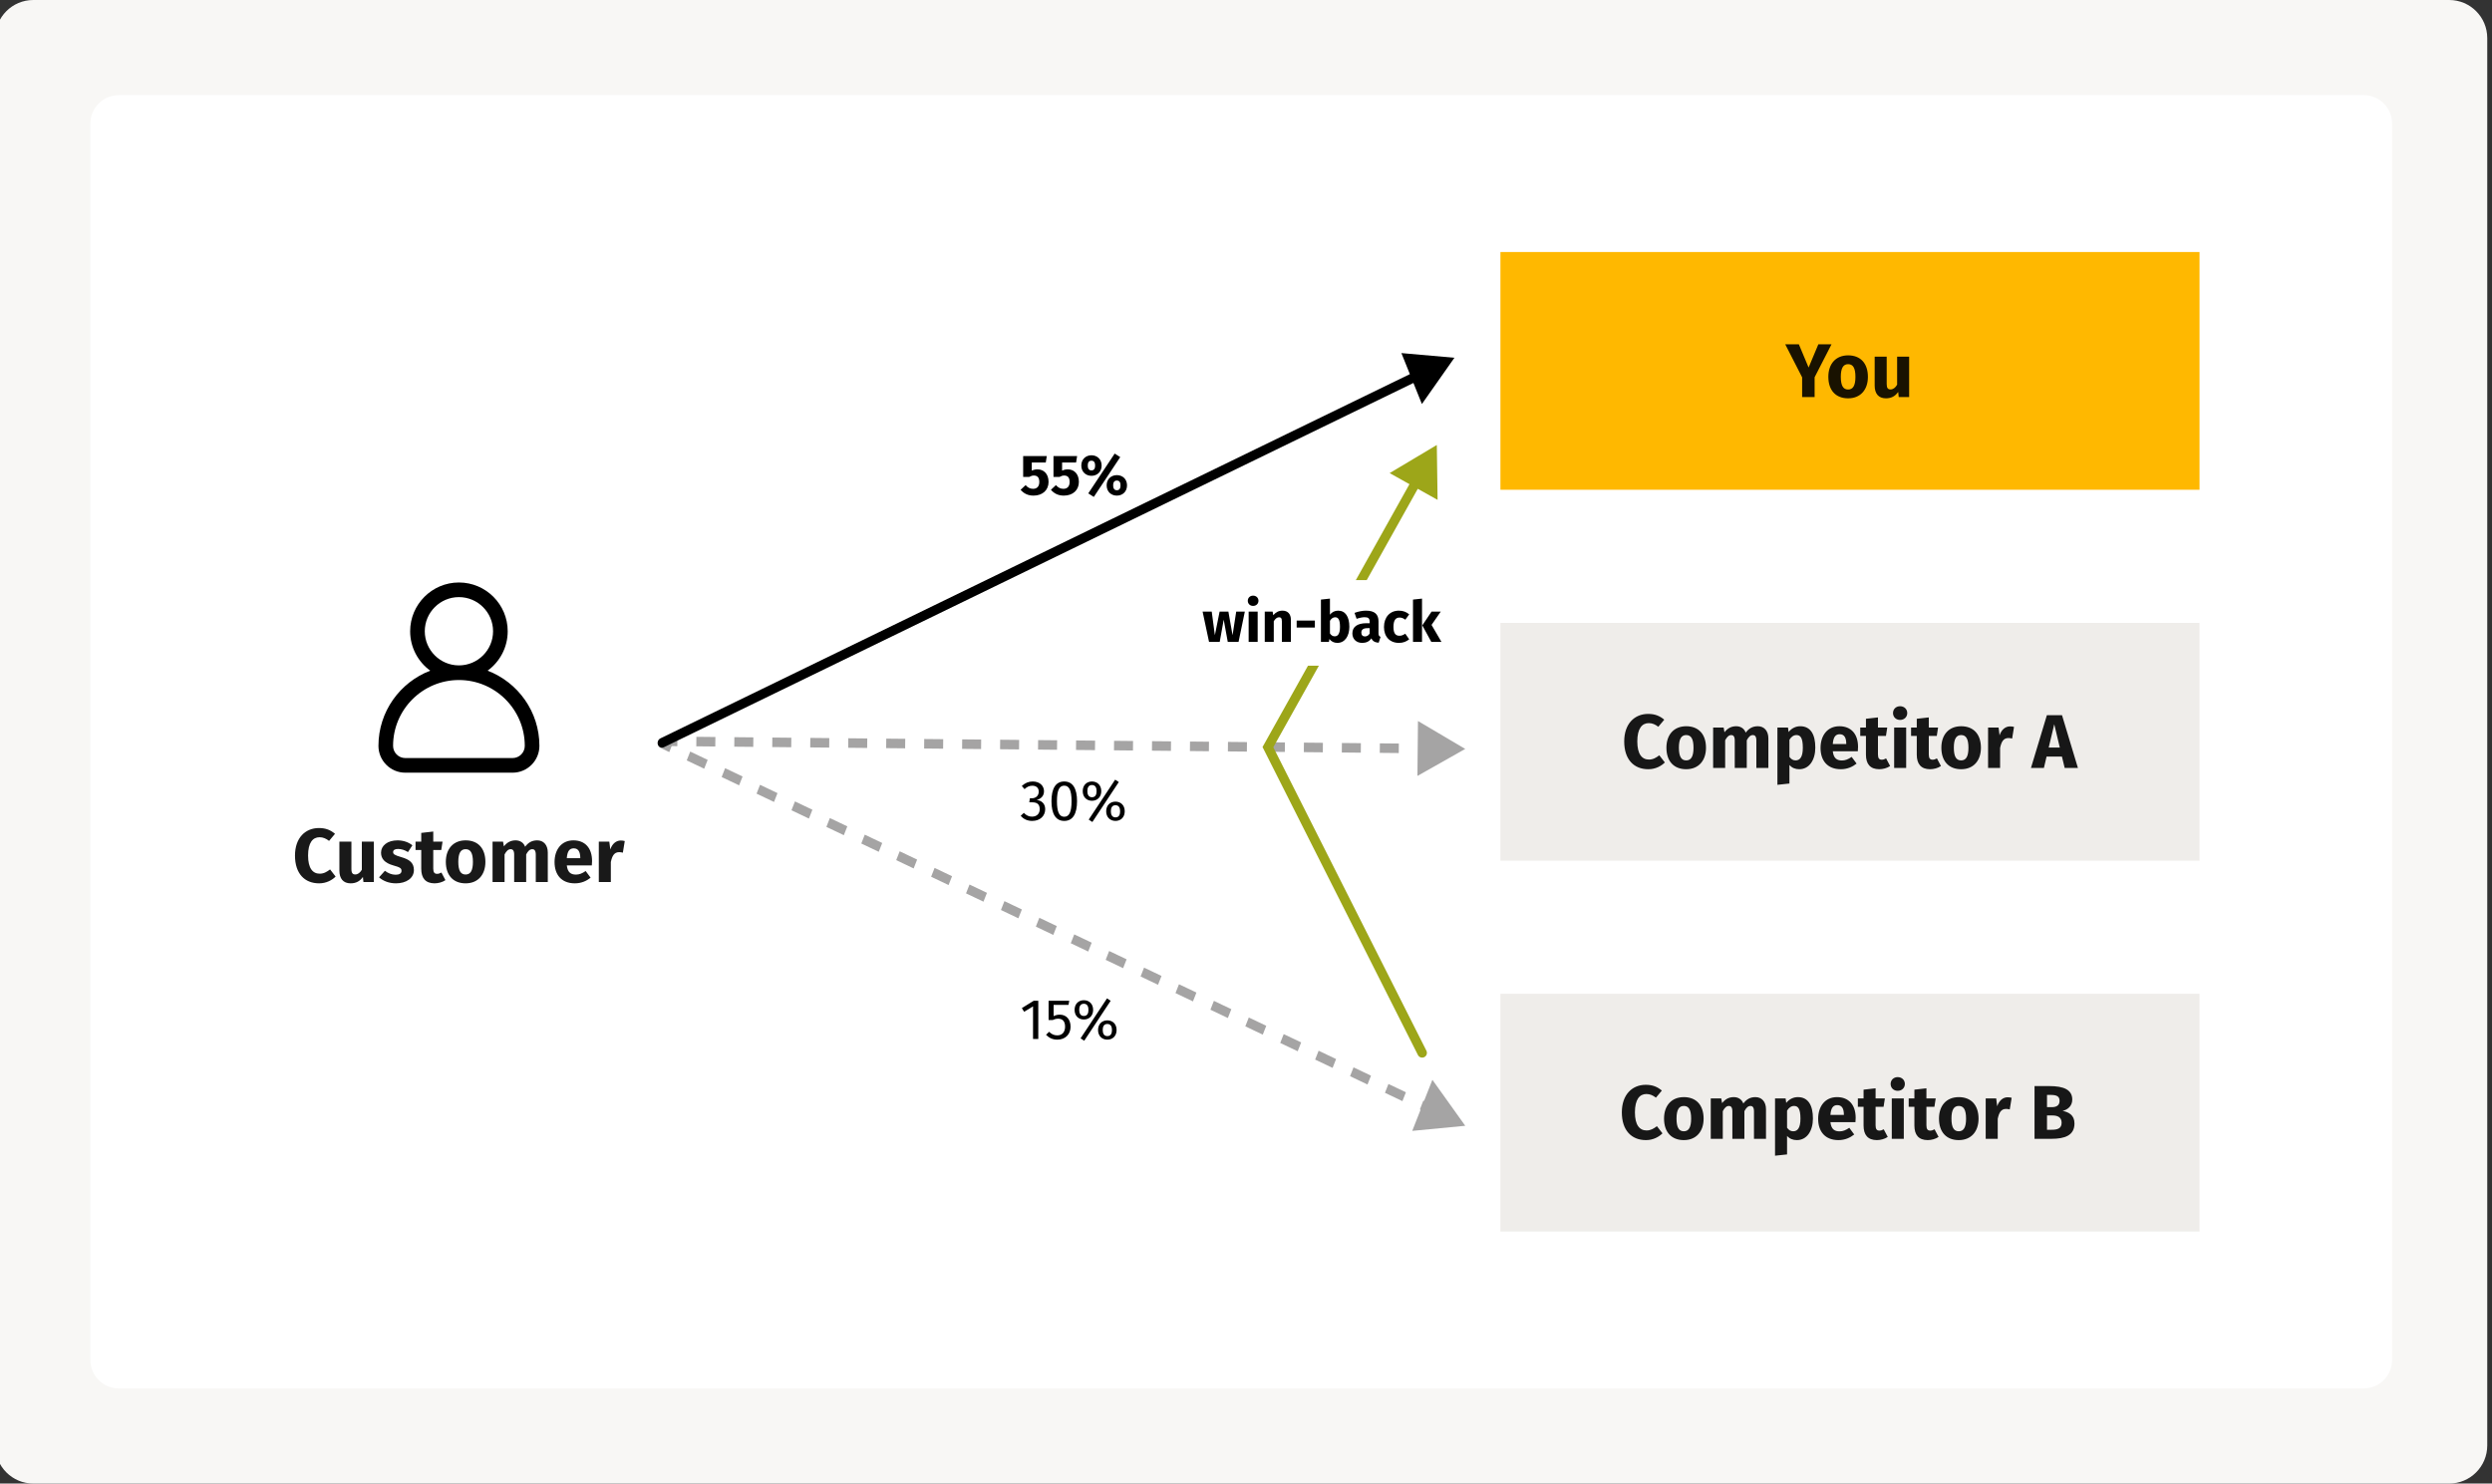
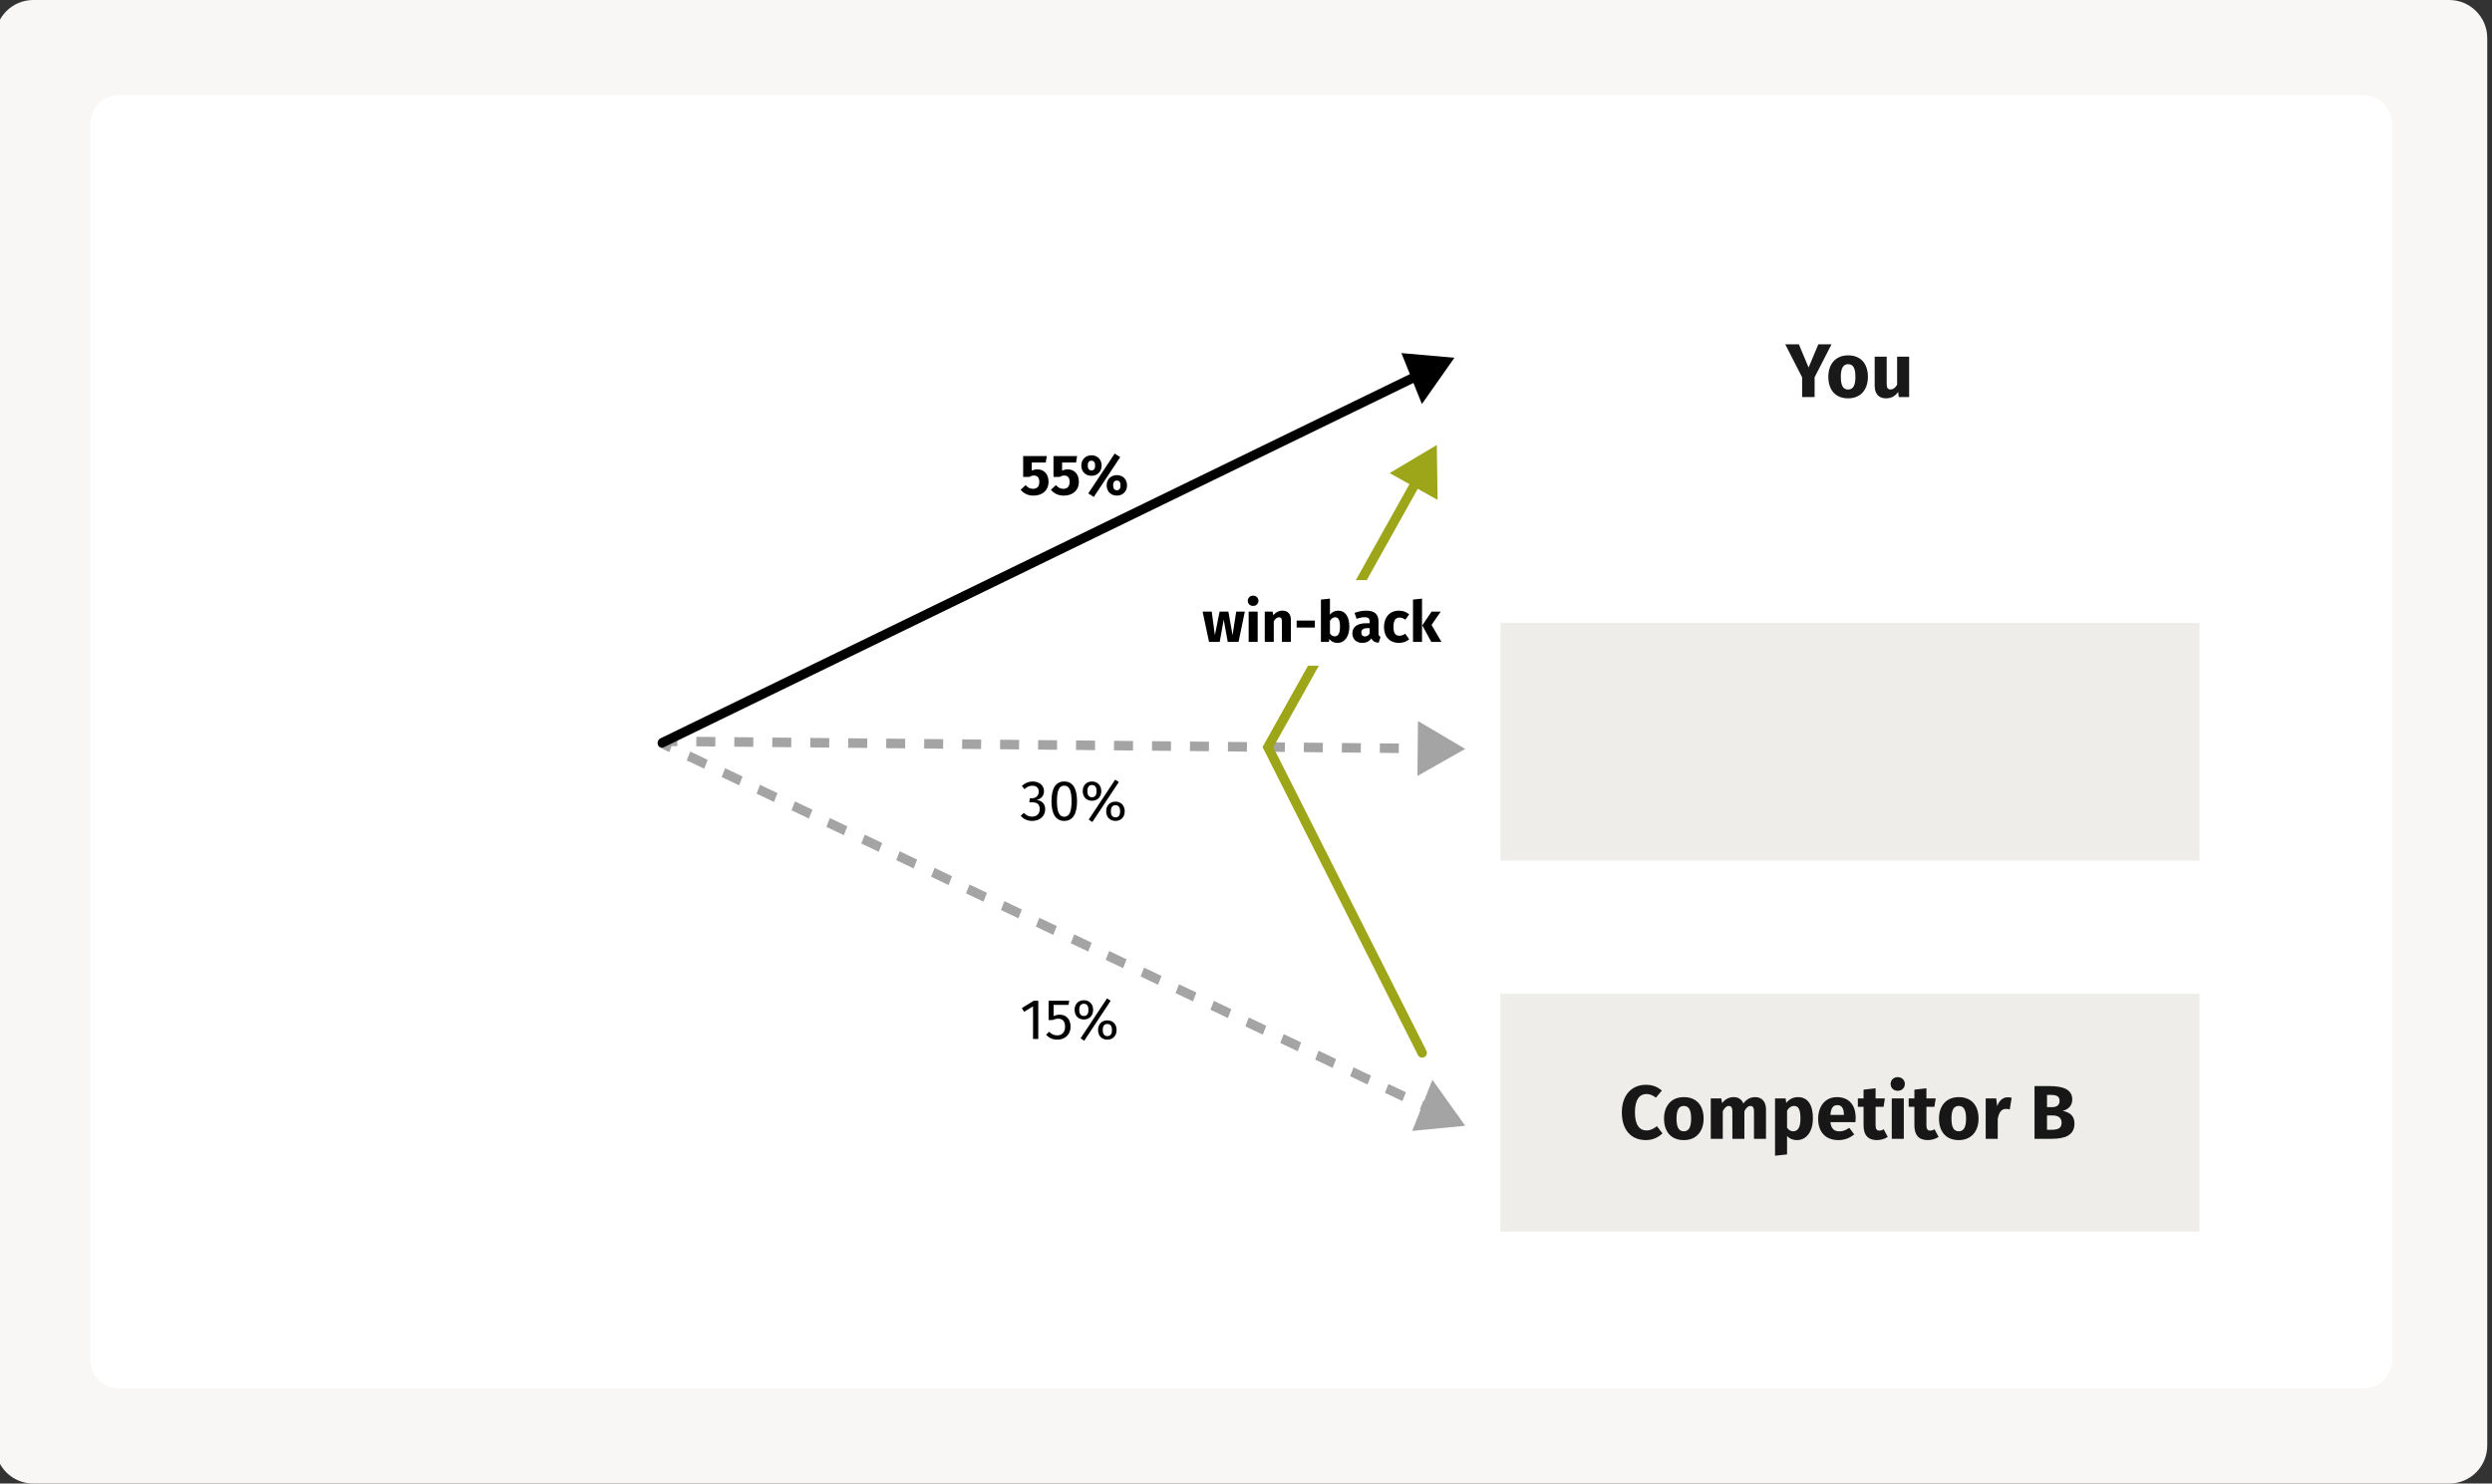
<svg xmlns="http://www.w3.org/2000/svg" width="524" height="312" viewBox="0 0 524 312" fill="none">
  <rect x="0" y="0" width="524" height="312" fill="#333333" stroke="none" />
  <g clip-path="url(#clip0_6763_245)">
    <path d="M-1 8C-1 3.582 2.582 0 7 0H515C519.418 0 523 3.582 523 8V304C523 308.418 519.418 312 515 312H7C2.582 312 -1 308.418 -1 304V8Z" fill="#F8F7F5" />
    <path fill-rule="evenodd" clip-rule="evenodd" d="M19 26C19 22.686 21.686 20 25 20H497C500.314 20 503 22.686 503 26V286C503 289.314 500.314 292 497 292H25C21.686 292 19 289.314 19 286V26Z" fill="white" />
    <g clip-path="url(#clip1_6763_245)">
      <path d="M102.53 141.047C105.09 139.181 106.756 136.16 106.756 132.756C106.756 127.101 102.155 122.5 96.5 122.5C90.845 122.5 86.243 127.101 86.243 132.756C86.243 136.16 87.91 139.181 90.47 141.047C84.107 143.482 79.577 149.651 79.577 156.859C79.577 159.969 82.108 162.5 85.218 162.5H107.782C110.892 162.5 113.423 159.969 113.423 156.859C113.423 149.651 108.893 143.482 102.53 141.047ZM89.32 132.756C89.32 128.798 92.541 125.577 96.5 125.577C100.459 125.577 103.679 128.798 103.679 132.756C103.679 136.715 100.459 139.936 96.5 139.936C92.541 139.936 89.32 136.715 89.32 132.756ZM107.782 159.423H85.218C83.804 159.423 82.654 158.273 82.654 156.859C82.654 149.224 88.865 143.013 96.5 143.013C104.135 143.013 110.346 149.224 110.346 156.859C110.346 158.273 109.196 159.423 107.782 159.423Z" fill="black" />
    </g>
-     <path d="M67.068 174.14C68.508 174.14 69.516 174.572 70.444 175.356L69.196 176.844C68.572 176.364 67.948 176.076 67.196 176.076C65.772 176.076 64.78 177.212 64.78 179.932C64.78 182.604 65.756 183.74 67.228 183.74C68.108 183.74 68.748 183.34 69.404 182.844L70.572 184.348C69.836 185.084 68.636 185.772 67.1 185.772C64.06 185.772 62.028 183.724 62.028 179.932C62.028 176.22 64.188 174.14 67.068 174.14ZM78.613 177.004V185.5H76.421L76.309 184.428C75.685 185.324 74.853 185.772 73.733 185.772C72.149 185.772 71.365 184.748 71.365 183.1V177.004H73.893V182.78C73.893 183.644 74.181 183.9 74.709 183.9C75.237 183.9 75.717 183.548 76.085 182.908V177.004H78.613ZM83.593 176.732C84.825 176.732 85.929 177.132 86.713 177.772L85.785 179.196C85.129 178.78 84.425 178.54 83.689 178.54C83.001 178.54 82.665 178.796 82.665 179.18C82.665 179.628 82.889 179.82 84.409 180.268C86.089 180.748 87.033 181.452 87.033 182.972C87.033 184.732 85.369 185.772 83.257 185.772C81.785 185.772 80.537 185.26 79.705 184.508L80.937 183.132C81.577 183.628 82.361 183.964 83.193 183.964C83.961 183.964 84.425 183.676 84.425 183.164C84.425 182.588 84.169 182.412 82.633 181.98C80.953 181.5 80.121 180.636 80.121 179.324C80.121 177.868 81.449 176.732 83.593 176.732ZM92.816 183.5L93.664 185.1C93.024 185.548 92.128 185.772 91.36 185.772C89.488 185.756 88.576 184.7 88.576 182.7V178.764H87.376V177.004H88.576V175.164L91.104 174.876V177.004H93.056L92.784 178.764H91.104V182.668C91.104 183.484 91.376 183.772 91.904 183.772C92.192 183.772 92.48 183.692 92.816 183.5ZM97.906 176.732C100.498 176.732 102.066 178.396 102.066 181.26C102.066 183.98 100.498 185.772 97.906 185.772C95.33 185.772 93.746 184.108 93.746 181.244C93.746 178.524 95.314 176.732 97.906 176.732ZM97.906 178.588C96.882 178.588 96.37 179.404 96.37 181.244C96.37 183.132 96.882 183.916 97.906 183.916C98.93 183.916 99.442 183.1 99.442 181.26C99.442 179.372 98.93 178.588 97.906 178.588ZM112.962 176.732C114.274 176.732 115.186 177.676 115.186 179.292V185.5H112.658V179.724C112.658 178.828 112.322 178.588 111.938 178.588C111.394 178.588 111.01 178.988 110.642 179.692V185.5H108.114V179.724C108.114 178.828 107.778 178.588 107.394 178.588C106.866 178.588 106.466 178.988 106.098 179.692V185.5H103.57V177.004H105.778L105.954 177.996C106.61 177.164 107.378 176.732 108.418 176.732C109.362 176.732 110.098 177.212 110.418 178.076C111.09 177.18 111.874 176.732 112.962 176.732ZM124.494 181.084C124.494 181.356 124.478 181.74 124.446 181.996H119.182C119.358 183.516 120.078 183.932 121.118 183.932C121.806 183.932 122.414 183.692 123.15 183.18L124.19 184.588C123.342 185.26 122.254 185.772 120.878 185.772C118.046 185.772 116.606 183.948 116.606 181.292C116.606 178.748 117.998 176.732 120.574 176.732C123.006 176.732 124.494 178.332 124.494 181.084ZM122.014 180.476V180.364C121.998 179.212 121.646 178.412 120.638 178.412C119.79 178.412 119.294 178.956 119.182 180.476H122.014ZM130.522 176.764C130.842 176.764 131.098 176.796 131.37 176.876L130.97 179.324C130.698 179.26 130.49 179.212 130.202 179.212C129.146 179.212 128.714 179.996 128.442 181.292V185.5H125.914V177.004H128.122L128.33 178.652C128.714 177.468 129.546 176.764 130.522 176.764Z" fill="black" fill-opacity="0.9" />
-     <rect width="147" height="50" transform="translate(315.5 53)" fill="#FFB800" />
    <path d="M385.116 72.412L381.564 79.34V83.5H378.94V79.356L375.388 72.412H378.252L380.3 77.292L382.348 72.412H385.116ZM388.61 74.732C391.202 74.732 392.77 76.396 392.77 79.26C392.77 81.98 391.202 83.772 388.61 83.772C386.034 83.772 384.45 82.108 384.45 79.244C384.45 76.524 386.018 74.732 388.61 74.732ZM388.61 76.588C387.586 76.588 387.074 77.404 387.074 79.244C387.074 81.132 387.586 81.916 388.61 81.916C389.634 81.916 390.146 81.1 390.146 79.26C390.146 77.372 389.634 76.588 388.61 76.588ZM401.441 75.004V83.5H399.249L399.137 82.428C398.513 83.324 397.681 83.772 396.561 83.772C394.977 83.772 394.193 82.748 394.193 81.1V75.004H396.721V80.78C396.721 81.644 397.009 81.9 397.537 81.9C398.065 81.9 398.545 81.548 398.913 80.908V75.004H401.441Z" fill="black" fill-opacity="0.9" />
    <rect width="147" height="50" transform="translate(315.5 131)" fill="#EFEDEA" />
-     <path d="M346.568 150.14C348.008 150.14 349.016 150.572 349.944 151.356L348.696 152.844C348.072 152.364 347.448 152.076 346.696 152.076C345.272 152.076 344.28 153.212 344.28 155.932C344.28 158.604 345.256 159.74 346.728 159.74C347.608 159.74 348.248 159.34 348.904 158.844L350.072 160.348C349.336 161.084 348.136 161.772 346.6 161.772C343.56 161.772 341.528 159.724 341.528 155.932C341.528 152.22 343.688 150.14 346.568 150.14ZM354.563 152.732C357.155 152.732 358.723 154.396 358.723 157.26C358.723 159.98 357.155 161.772 354.563 161.772C351.987 161.772 350.403 160.108 350.403 157.244C350.403 154.524 351.971 152.732 354.563 152.732ZM354.563 154.588C353.539 154.588 353.027 155.404 353.027 157.244C353.027 159.132 353.539 159.916 354.563 159.916C355.587 159.916 356.099 159.1 356.099 157.26C356.099 155.372 355.587 154.588 354.563 154.588ZM369.618 152.732C370.93 152.732 371.842 153.676 371.842 155.292V161.5H369.314V155.724C369.314 154.828 368.978 154.588 368.594 154.588C368.05 154.588 367.666 154.988 367.298 155.692V161.5H364.77V155.724C364.77 154.828 364.434 154.588 364.05 154.588C363.522 154.588 363.122 154.988 362.754 155.692V161.5H360.226V153.004H362.434L362.61 153.996C363.266 153.164 364.034 152.732 365.074 152.732C366.018 152.732 366.754 153.212 367.074 154.076C367.746 153.18 368.53 152.732 369.618 152.732ZM378.542 152.732C380.734 152.732 381.71 154.476 381.71 157.228C381.71 159.852 380.43 161.772 378.334 161.772C377.502 161.772 376.798 161.484 376.27 160.892V164.78L373.742 165.052V153.004H375.966L376.094 153.948C376.798 153.068 377.71 152.732 378.542 152.732ZM377.566 159.916C378.51 159.916 379.086 159.164 379.086 157.26C379.086 155.148 378.574 154.588 377.742 154.588C377.15 154.588 376.638 154.956 376.27 155.58V159.164C376.622 159.676 377.038 159.916 377.566 159.916ZM390.697 157.084C390.697 157.356 390.681 157.74 390.649 157.996H385.385C385.561 159.516 386.281 159.932 387.321 159.932C388.009 159.932 388.617 159.692 389.353 159.18L390.393 160.588C389.545 161.26 388.457 161.772 387.081 161.772C384.249 161.772 382.809 159.948 382.809 157.292C382.809 154.748 384.201 152.732 386.777 152.732C389.209 152.732 390.697 154.332 390.697 157.084ZM388.217 156.476V156.364C388.201 155.212 387.849 154.412 386.841 154.412C385.993 154.412 385.497 154.956 385.385 156.476H388.217ZM396.597 159.5L397.445 161.1C396.805 161.548 395.909 161.772 395.141 161.772C393.269 161.756 392.357 160.7 392.357 158.7V154.764H391.157V153.004H392.357V151.164L394.885 150.876V153.004H396.837L396.565 154.764H394.885V158.668C394.885 159.484 395.157 159.772 395.685 159.772C395.973 159.772 396.261 159.692 396.597 159.5ZM399.537 148.524C400.417 148.524 401.041 149.148 401.041 149.964C401.041 150.78 400.417 151.404 399.537 151.404C398.657 151.404 398.049 150.78 398.049 149.964C398.049 149.148 398.657 148.524 399.537 148.524ZM400.817 153.004V161.5H398.289V153.004H400.817ZM407.285 159.5L408.133 161.1C407.493 161.548 406.597 161.772 405.829 161.772C403.957 161.756 403.045 160.7 403.045 158.7V154.764H401.845V153.004H403.045V151.164L405.573 150.876V153.004H407.525L407.253 154.764H405.573V158.668C405.573 159.484 405.845 159.772 406.373 159.772C406.661 159.772 406.949 159.692 407.285 159.5ZM412.375 152.732C414.967 152.732 416.535 154.396 416.535 157.26C416.535 159.98 414.967 161.772 412.375 161.772C409.799 161.772 408.215 160.108 408.215 157.244C408.215 154.524 409.783 152.732 412.375 152.732ZM412.375 154.588C411.351 154.588 410.839 155.404 410.839 157.244C410.839 159.132 411.351 159.916 412.375 159.916C413.399 159.916 413.911 159.1 413.911 157.26C413.911 155.372 413.399 154.588 412.375 154.588ZM422.647 152.764C422.967 152.764 423.223 152.796 423.495 152.876L423.095 155.324C422.823 155.26 422.615 155.212 422.327 155.212C421.271 155.212 420.839 155.996 420.567 157.292V161.5H418.039V153.004H420.247L420.455 154.652C420.839 153.468 421.671 152.764 422.647 152.764ZM434.146 161.5L433.57 159.116H430.338L429.778 161.5H427.058L430.402 150.412H433.586L436.93 161.5H434.146ZM430.786 157.212H433.122L431.954 152.316L430.786 157.212Z" fill="black" fill-opacity="0.9" />
    <rect width="147" height="50" transform="translate(315.5 209)" fill="#EFEDEA" />
    <path d="M346.068 228.14C347.508 228.14 348.516 228.572 349.444 229.356L348.196 230.844C347.572 230.364 346.948 230.076 346.196 230.076C344.772 230.076 343.78 231.212 343.78 233.932C343.78 236.604 344.756 237.74 346.228 237.74C347.108 237.74 347.748 237.34 348.404 236.844L349.572 238.348C348.836 239.084 347.636 239.772 346.1 239.772C343.06 239.772 341.028 237.724 341.028 233.932C341.028 230.22 343.188 228.14 346.068 228.14ZM354.063 230.732C356.655 230.732 358.223 232.396 358.223 235.26C358.223 237.98 356.655 239.772 354.063 239.772C351.487 239.772 349.903 238.108 349.903 235.244C349.903 232.524 351.471 230.732 354.063 230.732ZM354.063 232.588C353.039 232.588 352.527 233.404 352.527 235.244C352.527 237.132 353.039 237.916 354.063 237.916C355.087 237.916 355.599 237.1 355.599 235.26C355.599 233.372 355.087 232.588 354.063 232.588ZM369.118 230.732C370.43 230.732 371.342 231.676 371.342 233.292V239.5H368.814V233.724C368.814 232.828 368.478 232.588 368.094 232.588C367.55 232.588 367.166 232.988 366.798 233.692V239.5H364.27V233.724C364.27 232.828 363.934 232.588 363.55 232.588C363.022 232.588 362.622 232.988 362.254 233.692V239.5H359.726V231.004H361.934L362.11 231.996C362.766 231.164 363.534 230.732 364.574 230.732C365.518 230.732 366.254 231.212 366.574 232.076C367.246 231.18 368.03 230.732 369.118 230.732ZM378.042 230.732C380.234 230.732 381.21 232.476 381.21 235.228C381.21 237.852 379.93 239.772 377.834 239.772C377.002 239.772 376.298 239.484 375.77 238.892V242.78L373.242 243.052V231.004H375.466L375.594 231.948C376.298 231.068 377.21 230.732 378.042 230.732ZM377.066 237.916C378.01 237.916 378.586 237.164 378.586 235.26C378.586 233.148 378.074 232.588 377.242 232.588C376.65 232.588 376.138 232.956 375.77 233.58V237.164C376.122 237.676 376.538 237.916 377.066 237.916ZM390.197 235.084C390.197 235.356 390.181 235.74 390.149 235.996H384.885C385.061 237.516 385.781 237.932 386.821 237.932C387.509 237.932 388.117 237.692 388.853 237.18L389.893 238.588C389.045 239.26 387.957 239.772 386.581 239.772C383.749 239.772 382.309 237.948 382.309 235.292C382.309 232.748 383.701 230.732 386.277 230.732C388.709 230.732 390.197 232.332 390.197 235.084ZM387.717 234.476V234.364C387.701 233.212 387.349 232.412 386.341 232.412C385.493 232.412 384.997 232.956 384.885 234.476H387.717ZM396.097 237.5L396.945 239.1C396.305 239.548 395.409 239.772 394.641 239.772C392.769 239.756 391.857 238.7 391.857 236.7V232.764H390.657V231.004H391.857V229.164L394.385 228.876V231.004H396.337L396.065 232.764H394.385V236.668C394.385 237.484 394.657 237.772 395.185 237.772C395.473 237.772 395.761 237.692 396.097 237.5ZM399.037 226.524C399.917 226.524 400.541 227.148 400.541 227.964C400.541 228.78 399.917 229.404 399.037 229.404C398.157 229.404 397.549 228.78 397.549 227.964C397.549 227.148 398.157 226.524 399.037 226.524ZM400.317 231.004V239.5H397.789V231.004H400.317ZM406.785 237.5L407.633 239.1C406.993 239.548 406.097 239.772 405.329 239.772C403.457 239.756 402.545 238.7 402.545 236.7V232.764H401.345V231.004H402.545V229.164L405.073 228.876V231.004H407.025L406.753 232.764H405.073V236.668C405.073 237.484 405.345 237.772 405.873 237.772C406.161 237.772 406.449 237.692 406.785 237.5ZM411.875 230.732C414.467 230.732 416.035 232.396 416.035 235.26C416.035 237.98 414.467 239.772 411.875 239.772C409.299 239.772 407.715 238.108 407.715 235.244C407.715 232.524 409.283 230.732 411.875 230.732ZM411.875 232.588C410.851 232.588 410.339 233.404 410.339 235.244C410.339 237.132 410.851 237.916 411.875 237.916C412.899 237.916 413.411 237.1 413.411 235.26C413.411 233.372 412.899 232.588 411.875 232.588ZM422.147 230.764C422.467 230.764 422.723 230.796 422.995 230.876L422.595 233.324C422.323 233.26 422.115 233.212 421.827 233.212C420.771 233.212 420.339 233.996 420.067 235.292V239.5H417.539V231.004H419.747L419.955 232.652C420.339 231.468 421.171 230.764 422.147 230.764ZM433.71 233.628C434.942 233.868 436.206 234.476 436.206 236.268C436.206 238.796 434.158 239.5 431.374 239.5H427.806V228.412H430.942C433.918 228.412 435.742 229.164 435.742 231.244C435.742 232.652 434.734 233.388 433.71 233.628ZM431.198 230.268H430.43V232.844H431.406C432.494 232.844 433.07 232.428 433.07 231.5C433.07 230.572 432.462 230.268 431.198 230.268ZM431.39 237.596C432.622 237.596 433.502 237.34 433.502 236.124C433.502 235.004 432.718 234.588 431.582 234.588H430.43V237.596H431.39Z" fill="black" fill-opacity="0.9" />
    <path d="M308.103 157.504L298.159 151.635L298.048 163.182L308.103 157.504ZM140.435 155.899L140.425 156.899L142.422 156.918L142.431 155.918L142.441 154.918L140.445 154.899L140.435 155.899ZM146.423 155.957L146.414 156.956L150.406 156.995L150.415 155.995L150.425 154.995L146.433 154.957L146.423 155.957ZM154.407 156.033L154.398 157.033L158.39 157.071L158.399 156.071L158.409 155.071L154.417 155.033L154.407 156.033ZM162.392 156.109L162.382 157.109L166.374 157.148L166.384 156.148L166.393 155.148L162.401 155.109L162.392 156.109ZM170.376 156.186L170.366 157.186L174.358 157.224L174.368 156.224L174.377 155.224L170.385 155.186L170.376 156.186ZM178.36 156.262L178.35 157.262L182.342 157.3L182.352 156.3L182.362 155.301L178.37 155.262L178.36 156.262ZM186.344 156.339L186.335 157.339L190.327 157.377L190.336 156.377L190.346 155.377L186.354 155.339L186.344 156.339ZM194.328 156.415L194.319 157.415L198.311 157.453L198.32 156.453L198.33 155.453L194.338 155.415L194.328 156.415ZM202.313 156.492L202.303 157.492L206.295 157.53L206.305 156.53L206.314 155.53L202.322 155.492L202.313 156.492ZM210.297 156.568L210.287 157.568L214.279 157.606L214.289 156.606L214.298 155.606L210.306 155.568L210.297 156.568ZM218.281 156.644L218.271 157.644L222.263 157.683L222.273 156.683L222.283 155.683L218.29 155.645L218.281 156.644ZM226.265 156.721L226.256 157.721L230.248 157.759L230.257 156.759L230.267 155.759L226.275 155.721L226.265 156.721ZM234.249 156.797L234.24 157.797L238.232 157.836L238.241 156.836L238.251 155.836L234.259 155.797L234.249 156.797ZM242.234 156.874L242.224 157.874L246.216 157.912L246.226 156.912L246.235 155.912L242.243 155.874L242.234 156.874ZM250.218 156.95L250.208 157.95L254.2 157.988L254.21 156.988L254.219 155.989L250.227 155.95L250.218 156.95ZM258.202 157.027L258.192 158.027L262.184 158.065L262.194 157.065L262.204 156.065L258.211 156.027L258.202 157.027ZM266.186 157.103L266.177 158.103L270.169 158.141L270.178 157.141L270.188 156.141L266.196 156.103L266.186 157.103ZM274.17 157.18L274.161 158.18L278.153 158.218L278.162 157.218L278.172 156.218L274.18 156.18L274.17 157.18ZM282.154 157.256L282.145 158.256L286.137 158.294L286.147 157.294L286.156 156.294L282.164 156.256L282.154 157.256ZM290.139 157.332L290.129 158.332L294.121 158.371L294.131 157.371L294.14 156.371L290.148 156.332L290.139 157.332ZM298.123 157.409L298.113 158.409L302.105 158.447L302.115 157.447L302.125 156.447L298.132 156.409L298.123 157.409Z" fill="#A5A4A4" />
    <path d="M139.628 155.436C139.13 155.198 138.561 155.422 138.359 155.936C138.156 156.45 138.396 157.059 138.895 157.296L139.261 156.366L139.628 155.436ZM308.103 236.76L301.193 227.09L296.956 237.832L308.103 236.76ZM139.261 156.366L138.895 157.296L140.73 158.17L141.097 157.24L141.464 156.31L139.628 155.436L139.261 156.366ZM144.767 158.988L144.4 159.918L148.071 161.665L148.438 160.735L148.805 159.805L145.134 158.057L144.767 158.988ZM152.108 162.483L151.741 163.413L155.412 165.161L155.779 164.231L156.145 163.3L152.475 161.553L152.108 162.483ZM159.449 165.978L159.082 166.909L162.753 168.656L163.12 167.726L163.486 166.796L159.816 165.048L159.449 165.978ZM166.79 169.474L166.423 170.404L170.094 172.152L170.461 171.221L170.827 170.291L167.157 168.543L166.79 169.474ZM174.131 172.969L173.764 173.899L177.435 175.647L177.801 174.717L178.168 173.786L174.498 172.039L174.131 172.969ZM181.472 176.464L181.105 177.395L184.776 179.142L185.142 178.212L185.509 177.282L181.839 175.534L181.472 176.464ZM188.813 179.96L188.446 180.89L192.116 182.638L192.483 181.708L192.85 180.777L189.18 179.03L188.813 179.96ZM196.154 183.455L195.787 184.385L199.457 186.133L199.824 185.203L200.191 184.273L196.521 182.525L196.154 183.455ZM203.495 186.951L203.128 187.881L206.798 189.629L207.165 188.698L207.532 187.768L203.862 186.02L203.495 186.951ZM210.836 190.446L210.469 191.376L214.139 193.124L214.506 192.194L214.873 191.263L211.203 189.516L210.836 190.446ZM218.177 193.941L217.81 194.872L221.48 196.619L221.847 195.689L222.214 194.759L218.544 193.011L218.177 193.941ZM225.518 197.437L225.151 198.367L228.821 200.115L229.188 199.184L229.555 198.254L225.884 196.506L225.518 197.437ZM232.859 200.932L232.492 201.862L236.162 203.61L236.529 202.68L236.896 201.75L233.225 200.002L232.859 200.932ZM240.199 204.428L239.833 205.358L243.503 207.105L243.87 206.175L244.237 205.245L240.566 203.497L240.199 204.428ZM247.54 207.923L247.174 208.853L250.844 210.601L251.211 209.671L251.578 208.74L247.907 206.993L247.54 207.923ZM254.881 211.418L254.514 212.349L258.185 214.096L258.552 213.166L258.919 212.236L255.248 210.488L254.881 211.418ZM262.222 214.914L261.855 215.844L265.526 217.592L265.893 216.661L266.26 215.731L262.589 213.983L262.222 214.914ZM269.563 218.409L269.196 219.339L272.867 221.087L273.234 220.157L273.601 219.226L269.93 217.479L269.563 218.409ZM276.904 221.904L276.537 222.835L280.208 224.582L280.575 223.652L280.942 222.722L277.271 220.974L276.904 221.904ZM284.245 225.4L283.878 226.33L287.549 228.078L287.916 227.148L288.283 226.217L284.612 224.47L284.245 225.4ZM291.586 228.895L291.219 229.825L294.89 231.573L295.257 230.643L295.624 229.713L291.953 227.965L291.586 228.895ZM298.927 232.391L298.56 233.321L302.231 235.069L302.598 234.138L302.964 233.208L299.294 231.46L298.927 232.391Z" fill="#A5A4A4" />
    <path d="M138.888 155.273C138.391 155.514 138.156 156.125 138.362 156.638C138.568 157.15 139.138 157.37 139.635 157.128L139.261 156.2L138.888 155.273ZM305.825 75.24L294.675 74.256L298.987 84.968L305.825 75.24ZM139.261 156.2L139.635 157.128L298.104 80.102L297.73 79.175L297.357 78.247L138.888 155.273L139.261 156.2Z" fill="black" />
    <path d="M220.112 95.915L219.896 97.271H216.956V98.975C217.364 98.783 217.772 98.711 218.156 98.711C219.488 98.711 220.484 99.671 220.484 101.351C220.484 103.067 219.236 104.231 217.304 104.231C216.068 104.231 215.216 103.715 214.604 103.007L215.66 102.023C216.08 102.515 216.572 102.803 217.232 102.803C218.048 102.803 218.54 102.299 218.54 101.363C218.54 100.355 218.072 100.007 217.4 100.007C217.076 100.007 216.8 100.091 216.428 100.295H215.144V95.915H220.112ZM226.487 95.915L226.271 97.271H223.331V98.975C223.739 98.783 224.147 98.711 224.531 98.711C225.863 98.711 226.859 99.671 226.859 101.351C226.859 103.067 225.611 104.231 223.679 104.231C222.443 104.231 221.591 103.715 220.979 103.007L222.035 102.023C222.455 102.515 222.947 102.803 223.607 102.803C224.423 102.803 224.915 102.299 224.915 101.363C224.915 100.355 224.447 100.007 223.775 100.007C223.451 100.007 223.175 100.091 222.803 100.295H221.519V95.915H226.487ZM234.39 95.387L235.554 96.131L229.998 104.507L228.834 103.763L234.39 95.387ZM229.506 95.747C230.706 95.747 231.642 96.587 231.642 97.907C231.642 99.227 230.706 100.067 229.506 100.067C228.318 100.067 227.37 99.227 227.37 97.907C227.37 96.587 228.318 95.747 229.506 95.747ZM229.506 96.887C228.882 96.887 228.726 97.391 228.726 97.907C228.726 98.411 228.882 98.927 229.506 98.927C230.13 98.927 230.274 98.423 230.274 97.907C230.274 97.403 230.13 96.887 229.506 96.887ZM234.846 99.923C236.046 99.923 236.982 100.751 236.982 102.071C236.982 103.403 236.046 104.231 234.846 104.231C233.646 104.231 232.698 103.403 232.698 102.071C232.698 100.751 233.646 99.923 234.846 99.923ZM234.846 101.063C234.222 101.063 234.066 101.567 234.066 102.071C234.066 102.575 234.222 103.103 234.846 103.103C235.47 103.103 235.614 102.587 235.614 102.071C235.614 101.567 235.47 101.063 234.846 101.063Z" fill="black" />
    <path d="M217.148 164.352C218.684 164.352 219.524 165.312 219.524 166.392C219.524 167.412 218.864 168.024 217.964 168.24C218.972 168.336 219.776 168.972 219.776 170.184C219.776 171.588 218.708 172.644 217.04 172.644C216.08 172.644 215.24 172.296 214.628 171.564L215.288 170.952C215.816 171.504 216.356 171.744 217.004 171.744C218.012 171.744 218.624 171.12 218.624 170.172C218.624 169.068 218 168.732 217.028 168.732H216.428L216.56 167.88H216.968C217.76 167.88 218.42 167.4 218.42 166.464C218.42 165.708 217.892 165.24 217.088 165.24C216.452 165.24 215.972 165.456 215.432 165.96L214.856 165.3C215.54 164.664 216.284 164.352 217.148 164.352ZM223.784 164.352C225.584 164.352 226.472 165.84 226.472 168.492C226.472 171.156 225.584 172.644 223.784 172.644C221.984 172.644 221.096 171.156 221.096 168.492C221.096 165.828 221.984 164.352 223.784 164.352ZM223.784 165.228C222.776 165.228 222.248 166.14 222.248 168.492C222.248 170.856 222.776 171.768 223.784 171.768C224.78 171.768 225.32 170.856 225.32 168.492C225.32 166.14 224.78 165.228 223.784 165.228ZM234.484 163.968L235.252 164.472L229.696 172.872L228.928 172.368L234.484 163.968ZM229.612 164.352C230.74 164.352 231.568 165.132 231.568 166.38C231.568 167.628 230.74 168.408 229.612 168.408C228.496 168.408 227.668 167.628 227.668 166.38C227.668 165.132 228.496 164.352 229.612 164.352ZM229.612 165.096C228.844 165.096 228.64 165.732 228.64 166.38C228.64 167.004 228.844 167.664 229.612 167.664C230.392 167.664 230.584 167.028 230.584 166.38C230.584 165.756 230.392 165.096 229.612 165.096ZM234.556 168.588C235.684 168.588 236.5 169.368 236.5 170.616C236.5 171.864 235.684 172.644 234.556 172.644C233.428 172.644 232.6 171.864 232.6 170.616C232.6 169.368 233.428 168.588 234.556 168.588ZM234.556 169.344C233.788 169.344 233.584 169.968 233.584 170.616C233.584 171.24 233.788 171.9 234.556 171.9C235.336 171.9 235.528 171.264 235.528 170.616C235.528 169.992 235.336 169.344 234.556 169.344Z" fill="black" />
    <path d="M218.324 210.472V218.5H217.22V211.648L215.348 212.788L214.868 212.008L217.352 210.472H218.324ZM224.835 210.472L224.679 211.336H221.547V213.7C221.967 213.484 222.399 213.388 222.831 213.388C224.187 213.388 225.111 214.336 225.111 215.932C225.111 217.528 223.995 218.644 222.327 218.644C221.307 218.644 220.575 218.26 219.951 217.624L220.599 216.988C221.103 217.492 221.619 217.744 222.315 217.744C223.323 217.744 223.959 217.084 223.959 215.908C223.959 214.672 223.323 214.24 222.495 214.24C222.063 214.24 221.739 214.336 221.355 214.516H220.491V210.472H224.835ZM232.773 209.968L233.541 210.472L227.985 218.872L227.217 218.368L232.773 209.968ZM227.901 210.352C229.029 210.352 229.857 211.132 229.857 212.38C229.857 213.628 229.029 214.408 227.901 214.408C226.785 214.408 225.957 213.628 225.957 212.38C225.957 211.132 226.785 210.352 227.901 210.352ZM227.901 211.096C227.133 211.096 226.929 211.732 226.929 212.38C226.929 213.004 227.133 213.664 227.901 213.664C228.681 213.664 228.873 213.028 228.873 212.38C228.873 211.756 228.681 211.096 227.901 211.096ZM232.845 214.588C233.973 214.588 234.789 215.368 234.789 216.616C234.789 217.864 233.973 218.644 232.845 218.644C231.717 218.644 230.889 217.864 230.889 216.616C230.889 215.368 231.717 214.588 232.845 214.588ZM232.845 215.344C232.077 215.344 231.873 215.968 231.873 216.616C231.873 217.24 232.077 217.9 232.845 217.9C233.625 217.9 233.817 217.264 233.817 216.616C233.817 215.992 233.625 215.344 232.845 215.344Z" fill="black" />
    <path d="M298.15 221.875C298.398 222.368 299 222.566 299.493 222.317C299.986 222.069 300.184 221.467 299.935 220.974L299.042 221.425L298.15 221.875ZM266.609 157.127L265.736 156.639L265.476 157.103L265.716 157.578L266.609 157.127ZM302.123 93.582L292.204 99.495L302.284 105.128L302.123 93.582ZM299.042 221.425L299.935 220.974L267.501 156.677L266.609 157.127L265.716 157.578L298.15 221.875L299.042 221.425ZM266.609 157.127L267.482 157.615L298.605 101.926L297.732 101.439L296.859 100.951L265.736 156.639L266.609 157.127Z" fill="#9DA619" />
    <rect width="55" height="18" transform="translate(250.825 122)" fill="white" />
    <path d="M261.753 128.628L260.433 135H258.165L257.313 130.32L256.473 135H254.229L252.873 128.628H254.793L255.453 133.584L256.449 128.628H258.297L259.173 133.584L259.941 128.628H261.753ZM263.493 125.268C264.153 125.268 264.621 125.736 264.621 126.348C264.621 126.96 264.153 127.428 263.493 127.428C262.833 127.428 262.377 126.96 262.377 126.348C262.377 125.736 262.833 125.268 263.493 125.268ZM264.453 128.628V135H262.557V128.628H264.453ZM269.676 128.424C270.78 128.424 271.44 129.132 271.44 130.344V135H269.544V130.668C269.544 129.996 269.316 129.816 268.944 129.816C268.524 129.816 268.176 130.116 267.84 130.644V135H265.944V128.628H267.6L267.732 129.384C268.272 128.748 268.884 128.424 269.676 128.424ZM272.654 131.976V130.512H276.482V131.976H272.654ZM281.368 128.424C282.892 128.424 283.732 129.684 283.732 131.82C283.732 133.788 282.784 135.204 281.2 135.204C280.492 135.204 279.916 134.892 279.532 134.388L279.436 135H277.756V126.096L279.652 125.892V129.276C280.036 128.748 280.66 128.424 281.368 128.424ZM280.648 133.824C281.308 133.824 281.764 133.308 281.764 131.82C281.764 130.2 281.332 129.816 280.732 129.816C280.3 129.816 279.928 130.092 279.652 130.56V133.212C279.892 133.596 280.24 133.824 280.648 133.824ZM289.863 133.152C289.863 133.644 289.995 133.824 290.295 133.932L289.899 135.168C289.143 135.108 288.651 134.88 288.363 134.244C287.907 134.952 287.199 135.204 286.443 135.204C285.171 135.204 284.367 134.376 284.367 133.212C284.367 131.82 285.423 131.064 287.355 131.064H288.003V130.788C288.003 130.032 287.703 129.804 286.923 129.804C286.515 129.804 285.891 129.924 285.255 130.14L284.823 128.892C285.627 128.592 286.503 128.424 287.223 128.424C289.071 128.424 289.863 129.204 289.863 130.68V133.152ZM286.995 133.848C287.439 133.848 287.775 133.62 288.003 133.236V132.108H287.535C286.671 132.108 286.251 132.408 286.251 133.044C286.251 133.548 286.527 133.848 286.995 133.848ZM294.134 128.424C295.022 128.424 295.706 128.688 296.318 129.204L295.502 130.332C295.094 130.02 294.722 129.876 294.29 129.876C293.474 129.876 293.006 130.428 293.006 131.856C293.006 133.272 293.51 133.704 294.266 133.704C294.722 133.704 295.034 133.56 295.49 133.272L296.318 134.448C295.73 134.916 295.046 135.204 294.17 135.204C292.214 135.204 291.014 133.884 291.014 131.868C291.014 129.84 292.226 128.424 294.134 128.424ZM299.012 125.892V135H297.116V126.096L299.012 125.892ZM302.948 128.628L301.016 131.424L303.104 135H300.968L299.072 131.52L301.016 128.628H302.948Z" fill="black" />
  </g>
  <defs>
    <clipPath id="clip0_6763_245">
      <rect width="524" height="312" fill="white" />
    </clipPath>
    <clipPath id="clip1_6763_245">
-       <rect width="40" height="40" fill="white" transform="translate(76.5 122.5)" />
-     </clipPath>
+       </clipPath>
  </defs>
</svg>